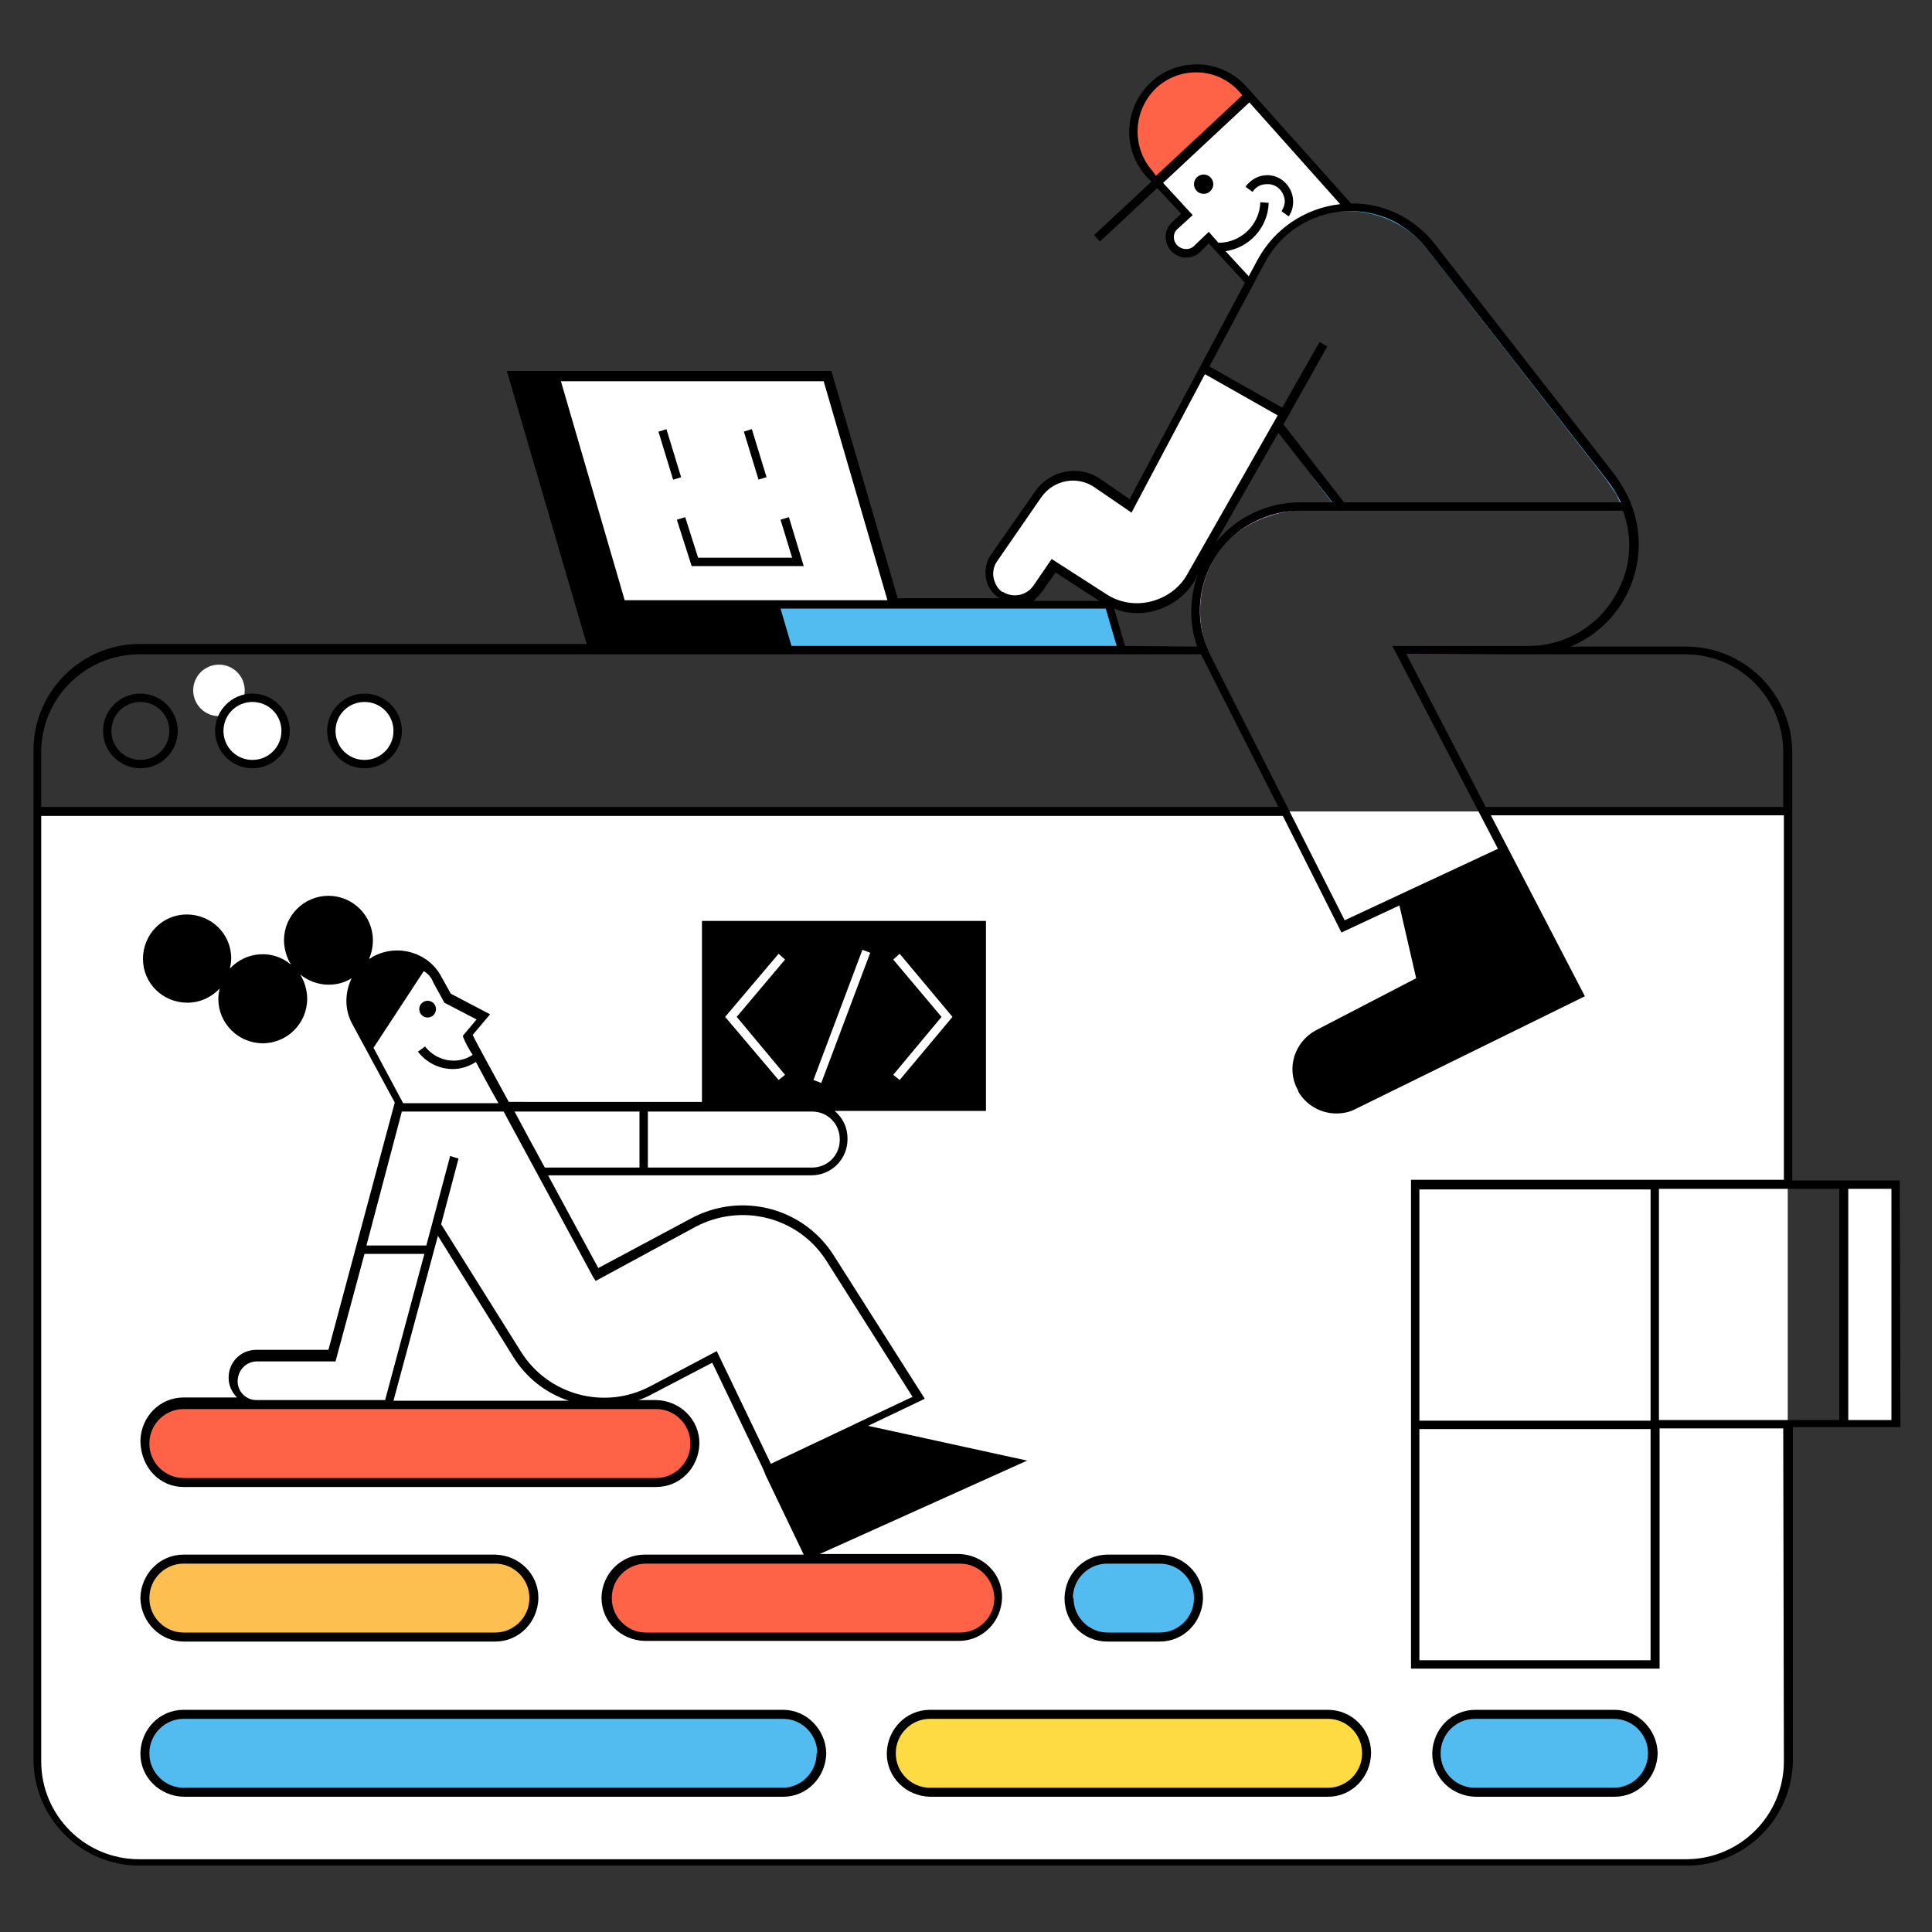
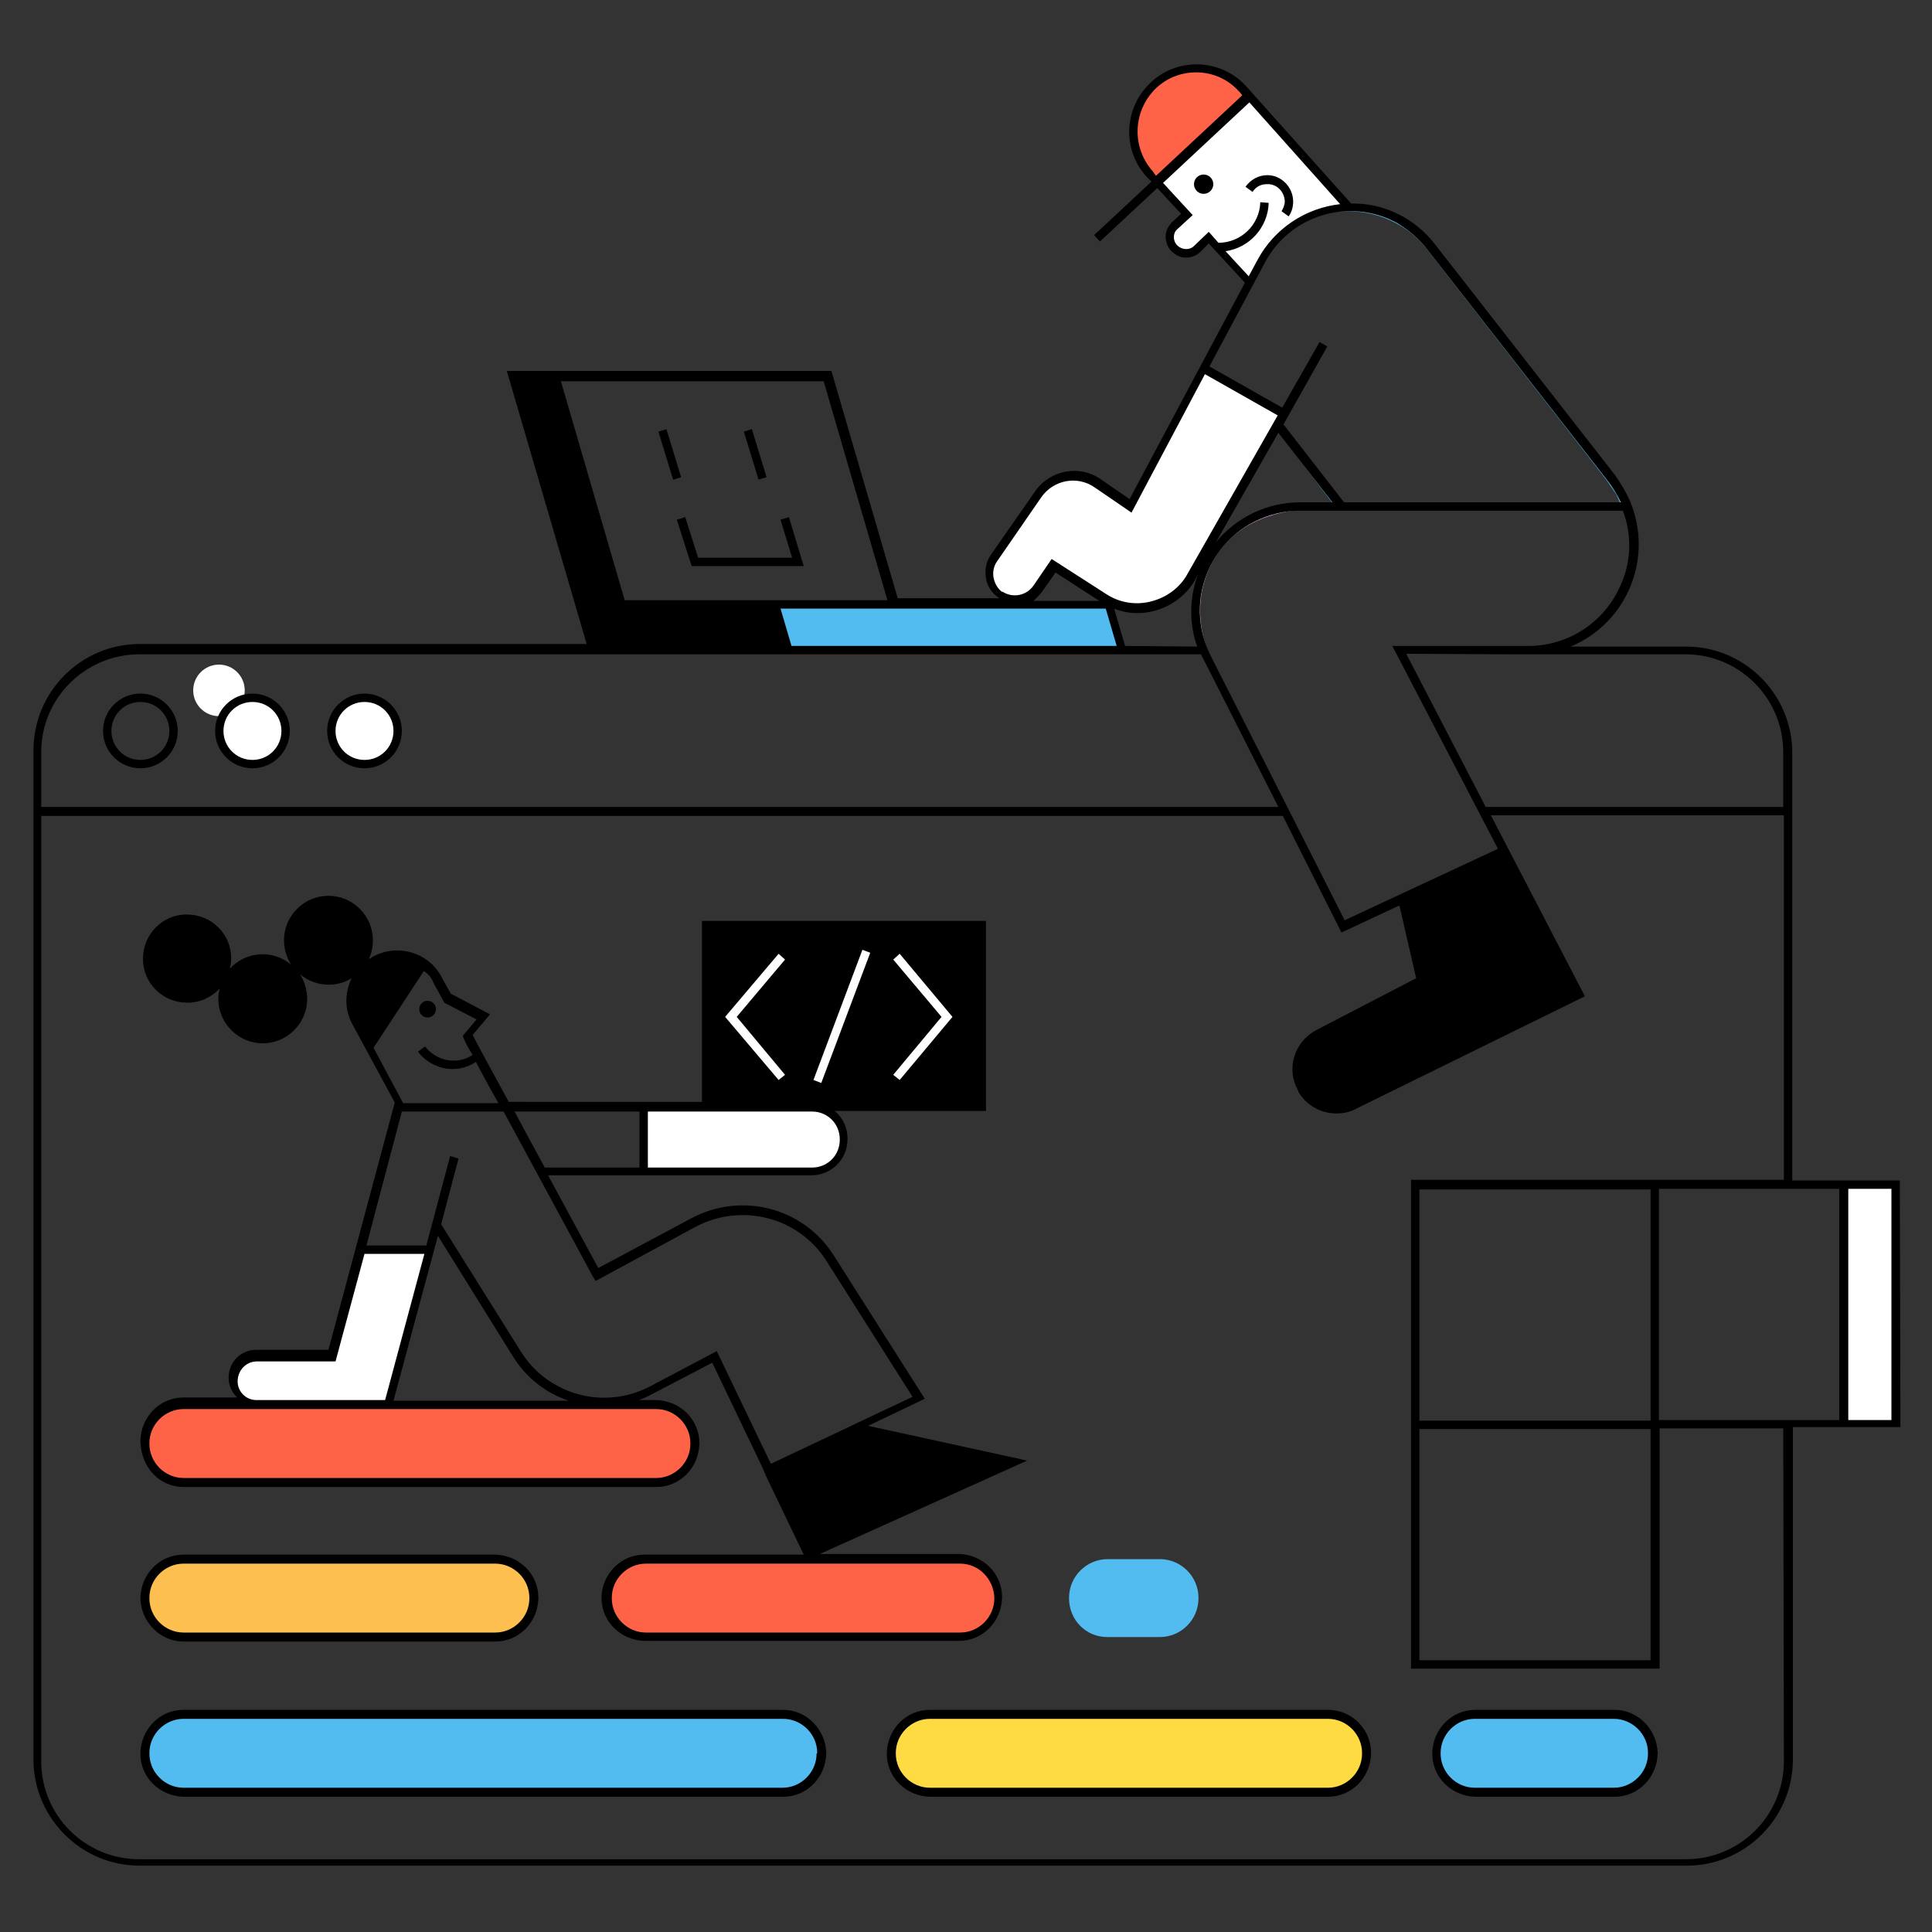
<svg xmlns="http://www.w3.org/2000/svg" version="1.1" id="Layer_1" x="0px" y="0px" viewBox="-489 251 300 300" style="enable-background:new -489 251 300 300;" xml:space="preserve">
  <rect x="-489" y="251" width="300" height="300" fill="#333333" stroke="none" />
  <style type="text/css">
	.st0{fill:#FFFFFF;}
	.st1{fill:none;}
	.st2{fill:#52BBEF;}
	.st3{fill:#FFDB43;}
	.st4{fill:#FF6347;}
	.st5{fill:#FDBF50;}
	.st6{fill:none;stroke:#FFC5FF;stroke-miterlimit:10;}
	.st7{fill:none;stroke:#52BBEF;stroke-miterlimit:10;}
</style>
  <title>Coding website</title>
  <circle class="st0" cx="-455" cy="358.2" r="4" />
-   <path class="st0" d="M-211.4,377v147.8c0,8.6-7,15.6-15.6,15.6h-240.7c-8.6,0-15.6-7-15.6-15.6V377H-211.4z" />
  <rect x="-202.7" y="434.9" class="st0" width="8" height="37.3" />
  <path class="st1" d="M-211.4,367.6v9.4h-271.9v-9.4c0-8.6,7-15.6,15.6-15.6H-227C-218.4,352-211.4,359-211.4,367.6  C-211.4,367.6-211.4,367.6-211.4,367.6z" />
  <circle cx="-437.9" cy="397.3" r="6.2" />
  <circle cx="-448.1" cy="406.4" r="6.2" />
  <circle cx="-459.9" cy="400.2" r="6.2" />
  <circle class="st0" cx="-449.8" cy="364.5" r="5.2" />
  <circle class="st0" cx="-432.4" cy="364.5" r="5.2" />
  <path class="st1" d="M-380.1,440.3l-16.2,8.7l-8.7-16h15.8v-10h-38l-5.9,22.1h10.7l1-3.8l12.7,20.3c2.8,4.4,7.6,7.1,12.8,7.2  c2.9,0,5.8-0.7,8.4-2.1l9.4-5l8.4,17.5l23.4-11.2l-13.4-21.2c0,0-1.6-4-7.9-6.8C-371.6,438.5-376.1,438.6-380.1,440.3z" />
  <path class="st2" d="M-259.9,529.2h21.6c3.3,0,6-2.7,6-6v-0.1c0-3.3-2.7-6-6-6l0,0h-21.6c-3.3,0-6,2.7-6,6l0,0v0.1  C-265.9,526.6-263.2,529.2-259.9,529.2L-259.9,529.2z" />
  <path class="st3" d="M-344.6,529.2h61.8c3.3,0,6-2.7,6-6l0,0v-0.1c0-3.3-2.7-6-6-6l0,0h-61.8c-3.3,0-6,2.7-6,6l0,0v0.1  C-350.5,526.6-347.9,529.2-344.6,529.2z" />
  <path class="st2" d="M-460.5,529.2h93.1c3.3,0,6-2.7,6-6v-0.1c0-3.3-2.7-6-6-6h-93.1c-3.3,0-6,2.7-6,6l0,0v0.1  C-466.5,526.6-463.8,529.2-460.5,529.2L-460.5,529.2z" />
  <path class="st2" d="M-317.1,505.2h8.2c3.3,0,6-2.7,6-6l0,0v-0.1c0-3.3-2.7-6-6-6l0,0h-8.1c-3.3,0-6,2.7-6,6l0,0v0.1  C-323,502.5-320.4,505.2-317.1,505.2C-317.1,505.2-317.1,505.2-317.1,505.2z" />
  <path class="st4" d="M-388.8,505.2h48.8c3.3,0,6-2.7,6-6l0,0v-0.1c0-3.3-2.7-6-6-6l0,0h-48.8c-3.3,0-6,2.7-6,6l0,0v0.1  C-394.7,502.5-392.1,505.2-388.8,505.2z" />
  <path class="st5" d="M-460.5,505.2h48.4c3.3,0,6-2.7,6-6l0,0v-0.1c0-3.3-2.7-6-6-6l0,0h-48.4c-3.3,0-6,2.7-6,6l0,0v0.1  C-466.5,502.5-463.8,505.2-460.5,505.2C-460.5,505.2-460.5,505.2-460.5,505.2z" />
  <path class="st4" d="M-460.5,481.2h73.4c3.3,0,6-2.7,6-6l0,0v-0.1c0-3.3-2.7-6-6-6l0,0h-73.4c-3.3,0-6,2.7-6,6l0,0v0.1  C-466.5,478.5-463.8,481.2-460.5,481.2L-460.5,481.2z" />
  <path class="st0" d="M-362.6,433h-26.5v-10h26.2c0,0,5,0.3,5,5.1C-357.9,432.8-362.6,433-362.6,433z" />
  <rect x="-379.1" y="394.8" width="42.7" height="28" />
  <path class="st0" d="M-433,445.1l-4.5,16.7h-11.7c-1.9,0.1-3.5,1.6-3.7,3.5c-0.3,3.8,3.8,3.8,3.8,3.8l20.3,0l6.4-24.1H-433z" />
  <polygon points="-369.7,479.3 -363.3,492.5 -331.4,478.3 -356.1,472.8 " />
  <path class="st6" d="M-236.3,329.7H-287c0,0-9.5,0.1-14,8c-2.5,4.4-2.8,9.6-1,14.3l21.6,42.9l25-11.7l-16.2-31.1l21.1-0.1  c0,0,9.1-0.4,13.3-8.8C-235,339-234.7,334.1-236.3,329.7z" />
  <path class="st7" d="M-290.8,316.8l0.1-0.2l1-1.2l-12.5-7.1l8.4-15.8c0,0,4.1-9,13.4-9.2c5.2-0.2,10.2,2,13.4,6.1l24.5,31.5l3.4,4.4  l1.5,2.2l1,2.2l-44.5-0.1L-290.8,316.8z" />
  <path class="st4" d="M-309.4,279.3c0,0-6-5.5-2.9-11.7c3.8-7.6,10.2-5.7,11-5.8c1-0.1,3.5,1.5,4.1,1.9c0.8,0.7,1.5,1.4,2.2,2.2  L-309.4,279.3z" />
  <polygon class="st2" points="-316.8,344.9 -368.7,344.9 -366.7,351.8 -314.8,351.8 " />
  <polygon points="-409.6,309.6 -397.2,351.8 -366.7,351.8 -368.7,344.9 -392.8,344.9 -402.6,309.6 " />
-   <polyline class="st0" points="-360.6,309.6 -402.6,309.6 -392.8,344.9 -350.3,344.9 -360.2,309.6 -360.6,309.3 " />
  <path d="M-278.4,422.4l34.6-17l-11.6-22.2l-15.8,7.5l2.9,12.6l-16.1,8.4c-2.9,1.6-4,5.2-2.5,8.2C-287,419.8-284.1,425.1-278.4,422.4  z" />
-   <path class="st0" d="M-419.5,406.2l-1.5-3c-0.5-1-1.4-1.9-2.4-2.5l-8.2,12.8l4.7,9.3h16.6l-6-11l2.3-2.9L-419.5,406.2z" />
  <path d="M-432.3,401.5c-1.9,2-2.5,4.9-1.8,7.5l2.4,4.6l8.2-12.8C-426.2,399-429.8,399.3-432.3,401.5z" />
  <path class="st0" d="M-288.8,286.4c-1.5,1.4-2.9,3-4.1,4.7l-2.1,4l-6.4-7c0,0-0.7,0.8-2.1,1.9c-1.3,1.2-3.1-0.1-3.1-0.1  c-1-1-1.1-2.7-0.1-3.8l1.9-1.8l-4.6-5l14.4-13.5l15.4,17.3C-282.9,283.3-286.1,284.4-288.8,286.4z" />
  <path class="st0" d="M-302.1,308.2l-11.4,21.4l-4.4-3c-1.4-1-3.1-1.6-4.9-1.6c-2.9,0-5,2.9-5.7,3.9s-6,8.7-6,8.7s-2.3,4,1.4,6.3  c0,0,3.5,1.3,5.5-1.6l2.2-3.3l8.2,5.3c1.9,1,4,1.4,6.1,1.2c3.7-0.3,6.3-3.3,7.7-5.8c1.4-2.5,13.7-24.2,13.7-24.2L-302.1,308.2z" />
  <path d="M-467.2,370.3c3.2,0,5.8-2.6,5.8-5.8s-2.6-5.8-5.8-5.8s-5.8,2.6-5.8,5.8l0,0C-473,367.7-470.4,370.3-467.2,370.3z   M-467.2,360c2.5,0,4.5,2,4.5,4.5s-2,4.5-4.5,4.5c-2.5,0-4.5-2-4.5-4.5c0,0,0,0,0,0C-471.7,362-469.7,360-467.2,360z" />
  <path d="M-449.8,370.3c3.2,0,5.8-2.6,5.8-5.8s-2.6-5.8-5.8-5.8s-5.8,2.6-5.8,5.8l0,0C-455.6,367.7-453,370.3-449.8,370.3z   M-449.8,360c2.5,0,4.5,2,4.5,4.5s-2,4.5-4.5,4.5c-2.5,0-4.5-2-4.5-4.5c0,0,0,0,0,0C-454.3,362-452.3,360-449.8,360z" />
  <path d="M-432.4,370.3c3.2,0,5.8-2.6,5.8-5.8s-2.6-5.8-5.8-5.8c-3.2,0-5.8,2.6-5.8,5.8l0,0C-438.2,367.7-435.6,370.3-432.4,370.3z   M-432.4,360c2.5,0,4.5,2,4.5,4.5s-2,4.5-4.5,4.5c-2.5,0-4.5-2-4.5-4.5c0,0,0,0,0,0C-436.9,362-434.9,360-432.4,360z" />
  <path d="M-238.3,516.5h-21.6c-3.7,0-6.6,3-6.7,6.7v0.1c0,3.7,3,6.6,6.7,6.7h21.6c3.7,0,6.6-3,6.7-6.7v-0.1  C-231.7,519.5-234.7,516.5-238.3,516.5z M-233.1,523.3c0,2.9-2.4,5.3-5.3,5.3h-21.6c-2.9,0-5.3-2.4-5.3-5.3v-0.1  c0-2.9,2.4-5.3,5.3-5.3h21.6c2.9,0,5.3,2.4,5.3,5.3L-233.1,523.3L-233.1,523.3z" />
  <path d="M-282.8,516.5h-61.8c-3.7,0-6.6,3-6.7,6.7v0.1c0,3.7,3,6.6,6.7,6.7h61.8c3.7,0,6.6-3,6.7-6.7v-0.1  C-276.1,519.5-279.1,516.5-282.8,516.5z M-277.5,523.3c0,2.9-2.4,5.3-5.3,5.3h-61.8c-2.9,0-5.3-2.4-5.3-5.3v-0.1  c0-2.9,2.4-5.3,5.3-5.3h61.8c2.9,0,5.3,2.4,5.3,5.3V523.3z" />
  <path d="M-367.4,516.5h-93.1c-3.7,0-6.6,3-6.7,6.7v0.1c0,3.7,3,6.6,6.7,6.7h93.1c3.7,0,6.6-3,6.7-6.7v-0.1  C-360.8,519.5-363.8,516.5-367.4,516.5z M-362.2,523.3c0,2.9-2.4,5.3-5.3,5.3h-93c-2.9,0-5.3-2.4-5.3-5.3v-0.1  c0-2.9,2.4-5.3,5.3-5.3h93.1c2.9,0,5.3,2.4,5.3,5.3L-362.2,523.3L-362.2,523.3z" />
-   <path d="M-317.1,505.9h8.2c3.7,0,6.6-3,6.7-6.7v-0.1c0-3.7-3-6.6-6.7-6.7h-8.1c-3.7,0-6.6,3-6.7,6.7v0.1  C-323.7,502.9-320.8,505.9-317.1,505.9C-317.1,505.9-317.1,505.9-317.1,505.9z M-322.4,499.1c0-2.9,2.4-5.3,5.3-5.3h8.2  c2.9,0,5.3,2.4,5.3,5.3v0.1c0,2.9-2.4,5.3-5.3,5.3h-8.1c-2.9,0-5.3-2.4-5.3-5.3L-322.4,499.1L-322.4,499.1z" />
  <path d="M-460.5,505.9h48.4c3.7,0,6.6-3,6.7-6.7v-0.1c0-3.7-3-6.6-6.7-6.7h-48.4c-3.7,0-6.6,3-6.7,6.7v0.1  C-467.1,502.9-464.1,505.9-460.5,505.9z M-465.8,499.1c0-2.9,2.4-5.3,5.3-5.3h48.4c2.9,0,5.3,2.4,5.3,5.3v0.1c0,2.9-2.4,5.3-5.3,5.3  h-48.4c-2.9,0-5.3-2.4-5.3-5.3V499.1z" />
  <path d="M-460.5,481.9h73.4c3.7,0,6.6-3,6.7-6.7v-0.1c0-3.7-3-6.6-6.7-6.7h-2.7c0.8-0.3,1.5-0.6,2.2-1l9.2-4.8l7.8,16.3l0,0l0.3,0.7  l0.2,0.5l0,0l5.9,12.3h-24.7c-3.7,0-6.6,3-6.7,6.6v0.1c0,3.7,3,6.6,6.7,6.7h48.8c3.7,0,6.6-3,6.7-6.7v-0.1c0-3.7-3-6.6-6.7-6.7  h-21.6l32.2-14.5l-24.7-5.4l8.8-4.2l-14.1-22.2c-4.7-7.5-14.4-10-22.2-5.8l-14.4,7.7c-1-1.8-4.2-7.8-7.8-14.4h40.9  c3.1,0,5.6-2.5,5.6-5.6v-0.1c0-1.7-0.7-3.2-2-4.3h23.5v-29.5h-44.1v28.1H-410c-2.7-5-5-9.1-5.6-10.4l2.7-3.2l-6.1-3.2l-1.5-2.7  c-2-3.7-6.7-5.1-10.5-3.1c-0.1,0-0.2,0.1-0.2,0.1l-0.1,0.1c-0.1,0.1-0.2,0.1-0.4,0.2c0.4-0.9,0.6-1.9,0.6-2.9c0-3.8-3.1-6.9-6.9-6.9  c-3.8,0-6.9,3.1-6.9,6.9c0,1.3,0.4,2.7,1.1,3.8c-2.8-2.4-7-2.1-9.5,0.6c0.1-0.5,0.2-1,0.2-1.6c0-3.8-3.1-6.8-6.9-6.8  c-3.8,0-6.8,3.1-6.8,6.9c0,3.8,3.1,6.8,6.9,6.8c1.9,0,3.7-0.8,5-2.2c-0.1,0.5-0.2,1-0.2,1.6c0,3.8,3.1,6.9,6.9,6.9  c3.8,0,6.9-3.1,6.9-6.9c0,0,0,0,0,0c0-1.3-0.4-2.7-1.1-3.8c1.2,1,2.8,1.6,4.4,1.6c1.3,0,2.5-0.3,3.6-1c-1.1,2.3-1.1,4.9,0.1,7.1  l6.6,12.2l-10.3,38.4h-11.2c-2.4,0-4.3,1.9-4.3,4.3v0.1c0,1.1,0.5,2.2,1.3,3h-8.3c-3.7,0-6.6,3-6.7,6.7v0.1  C-467.1,479-464.1,481.9-460.5,481.9z M-334.6,499.1v0.1c0,2.9-2.4,5.3-5.3,5.3h-48.8c-2.9,0-5.3-2.4-5.3-5.3v-0.1  c0-2.9,2.4-5.3,5.3-5.3h48.8C-337,493.8-334.7,496.2-334.6,499.1C-334.6,499.1-334.6,499.1-334.6,499.1z M-459.9,405.7  c-3.1,0-5.5-2.5-5.5-5.5s2.5-5.5,5.5-5.5c3.1,0,5.5,2.5,5.5,5.5c0,0,0,0,0,0C-454.4,403.3-456.8,405.7-459.9,405.7  C-459.9,405.7-459.9,405.7-459.9,405.7z M-421,442.9l11.7,18.8c2,3.2,5,5.6,8.6,6.8h-27.2L-421,442.9z M-356,473.5l22.5,5  l-29.4,13.2l-5.8-12.1l12.2-5.8L-356,473.5z M-396.5,449.9l15.5-8.4c7.2-3.8,16.1-1.5,20.4,5.4l13.3,21l-8.9,4.2l0,0l-0.4,0.2  l-12.7,6l-8.4-17.5l-10.4,5.5c-7.1,3.7-15.8,1.3-20-5.4l-12.4-19.8l2.7-10.2l-1.3-0.4l-3.7,13.9h-9.3l5.5-20.8h15.8  c3,5.5,7.4,13.7,13.9,25.7L-396.5,449.9z M-378.4,395.5h41.4v26.8h-41.4V395.5L-378.4,395.5z M-362.9,423.6c2.4,0,4.3,1.9,4.3,4.3  v0.1c0,2.4-1.9,4.3-4.3,4.3h-25.5v-8.7L-362.9,423.6L-362.9,423.6z M-389.7,423.6v8.7h-14.7c-1.6-2.9-3.2-5.9-4.7-8.7H-389.7z   M-421.7,403.6l1.6,2.9l0.1,0.2l5,2.6l-2.1,2.5v0.2c0.4,1,0.9,1.9,1.5,2.8c-2.4,1.6-5.6,1-7.4-1.3l-1.1,0.8c1.3,1.7,3.3,2.7,5.4,2.7  c1.3,0,2.5-0.4,3.6-1.1c0.8,1.5,1.9,3.6,3.5,6.4h-14.8l-4.6-8.6l7.8-11.9C-422.5,402.2-422,402.8-421.7,403.6z M-448.1,411.9  c-3.1,0-5.5-2.5-5.5-5.5c0-3.1,2.5-5.5,5.5-5.5c3.1,0,5.5,2.5,5.5,5.5C-442.6,409.5-445,411.9-448.1,411.9  C-448.1,411.9-448.1,411.9-448.1,411.9z M-443.5,397.3c0-3.1,2.5-5.5,5.5-5.5c3.1,0,5.5,2.5,5.5,5.5c0,3.1-2.5,5.5-5.5,5.5  c0,0,0,0,0,0C-441,402.9-443.5,400.4-443.5,397.3C-443.5,397.3-443.5,397.3-443.5,397.3L-443.5,397.3z M-430.6,401.1l0.1-0.1  c1.5-0.9,3.3-1.1,5-0.6c0.4,0.1,0.9,0.3,1.3,0.5l-7.4,11.3l-1.3-2.5C-434.7,406.7-433.6,402.9-430.6,401.1L-430.6,401.1z   M-452.1,465.5L-452.1,465.5c0-1.7,1.3-3.1,3-3.1h12.2l4.5-16.7h9.3l-6.1,22.7h-20v0C-450.8,468.4-452.1,467.1-452.1,465.5z   M-465.8,475.1c0-2.9,2.4-5.3,5.3-5.3h73.4c2.9,0,5.3,2.4,5.3,5.3v0.1c0,2.9-2.4,5.3-5.3,5.3h-73.4c-2.9,0-5.3-2.4-5.3-5.3V475.1z" />
  <rect x="-372.4" y="317.4" transform="matrix(-0.956 0.292 -0.292 -0.956 -633.307 737.267)" width="1.3" height="7.8" />
  <rect x="-385.5" y="317.4" transform="matrix(-0.956 0.292 -0.292 -0.956 -659.093 741.105)" width="1.3" height="7.8" />
  <polygon points="-381.6,338.9 -364.2,338.9 -366.5,331.3 -367.8,331.7 -366,337.6 -380.6,337.6 -382.6,331.3 -383.9,331.7 " />
  <path d="M-289.5,282.2c0,0.6-0.2,1.1-0.5,1.6l1.1,0.8c0.5-0.7,0.7-1.5,0.7-2.3c0-2.2-1.8-4.1-4-4.1c-1.4,0-2.6,0.7-3.4,1.8l1.1,0.8  c0.5-0.8,1.3-1.2,2.2-1.2C-290.8,279.5-289.6,280.7-289.5,282.2z" />
  <circle cx="-302.1" cy="279.6" r="1.5" />
  <circle cx="-422.6" cy="407.7" r="1.3" />
  <polygon class="st0" points="-349.3,418.7 -341.1,408.9 -349.3,399.1 -350.3,400 -342.8,408.9 -350.3,417.9 " />
  <polygon class="st0" points="-368.1,399.1 -376.4,408.9 -368.1,418.7 -367.1,417.9 -374.6,408.9 -367.1,400 " />
  <rect x="-369.3" y="408.2" transform="matrix(-0.352 0.936 -0.936 -0.352 -101.787 888.293)" class="st0" width="21.6" height="1.3" />
  <path d="M-194,434.3h-16.7v-66.4c0-9.1-7.4-16.5-16.5-16.5h-17.9c8.8-3.7,12.9-13.8,9.2-22.6c-0.6-1.4-1.4-2.7-2.3-4l-28-35.9  c-3.1-4-7.9-6.4-13-6.3l-16.2-18.1c-3.8-4.3-10.4-4.7-14.7-0.9c-0.1,0.1-0.1,0.1-0.2,0.2l-0.1,0.1c-4.1,3.9-4.4,10.4-0.5,14.6  l0.7,0.7l-8.9,8.3l0.9,1l8.9-8.3l3.7,4l-1.4,1.3c-0.6,0.6-1,1.4-1,2.2c0,0.8,0.3,1.7,0.9,2.3l0,0c0.6,0.6,1.4,1,2.2,1  c0.9,0,1.7-0.3,2.3-0.9l1.3-1.3l5.6,6.1l-17.9,33.6l-4.5-3.1c-3.3-2.3-7.8-1.4-10.1,1.8l-6.9,9.9c-0.8,1.1-1,2.4-0.8,3.7  c0.2,1.3,1,2.4,2.1,3.1l0.1,0h-15.9l-10.3-35.3h-50.4l12.4,42.4h-69.4c-9.1,0-16.5,7.4-16.5,16.5v156.7c0,9.1,7.4,16.5,16.5,16.5  h240.2c9.1,0,16.5-7.4,16.5-16.5v-51.6h16.7L-194,434.3L-194,434.3z M-268.6,472.9h35.9v35.9h-35.9V472.9z M-268.6,471.6v-35.9h35.9  v35.9H-268.6z M-203.4,435.6v35.9h-28v-35.9H-203.4z M-227.3,352.6c8.4,0,15.2,6.8,15.2,15.2v8.5h-46.2l-12.3-23.7H-227.3z   M-237.6,342.4c-2.6,5.5-8.2,9-14.3,8.9h-20.9l16.4,31.5l-23.8,11.1l-20.8-41.1c-3.9-7.6-0.8-17,6.8-20.8c2.2-1.1,4.6-1.7,7-1.7  h50.2C-235.5,334.3-235.7,338.6-237.6,342.4z M-244.8,405.1l-34.3,16.8c-2.6,1.3-5.7,0.3-7.1-2.2l0-0.1c-0.7-1.3-0.9-2.8-0.5-4.2  c0.4-1.4,1.4-2.6,2.7-3.3l16.5-8.6l-2.9-12.6l14.7-6.9L-244.8,405.1z M-366.1,351.3l-1.7-5.8h50.5l1.7,5.8H-366.1z M-314.3,351.3  l-1.7-5.8c1.9,0.8,4.1,0.9,6.1,0.4c2.7-0.7,5.1-2.4,6.5-4.9l0.4-0.8c-1.3,3.6-1.4,7.6-0.1,11.2L-314.3,351.3z M-290.5,318.2  l8.4,10.8h-5c-5.1,0-9.9,2.3-13.1,6.2L-290.5,318.2z M-267.4,289.7l28,35.9c0.8,1,1.5,2.2,2.1,3.4h-43l-9.4-12.1l6.8-12.1l-1.2-0.7  l-5.8,10.2l-11.3-6.4l8.6-16.1c3.9-7.4,13.1-10.2,20.5-6.2C-270.3,286.7-268.7,288-267.4,289.7L-267.4,289.7z M-310,277.6  c-3.3-3.7-3.1-9.3,0.4-12.8l0.1-0.1c3.6-3.4,9.4-3.3,12.8,0.4c0.1,0.1,0.1,0.1,0.2,0.2l0.4,0.5l-13.4,12.5L-310,277.6z M-298.7,290  c3.7-0.5,6.6-3.7,6.7-7.5l-1.3-0.1c-0.1,3.5-3,6.3-6.5,6.3c0,0,0,0,0,0l-1.5-1.7l-2.3,2.2c-0.7,0.7-1.9,0.6-2.6-0.1l0,0  c-0.7-0.7-0.7-1.9,0-2.5c0,0,0,0,0,0l2.4-2.2l-4.6-5l13.4-12.5l14.1,15.8c-5.4,0.6-10.2,3.8-12.8,8.6l-1.4,2.6L-298.7,290z   M-334.7,340.8c-0.2-0.9,0-1.9,0.5-2.6l6.9-10c1.9-2.7,5.6-3.4,8.3-1.5l5.7,3.9l11.4-21.5l11.3,6.4l-14,24.6  c-1.2,2.2-3.3,3.7-5.7,4.3c-2.4,0.6-4.9,0.2-7-1.2l-8.4-5.4l-2.8,4.1c-1.1,1.6-3.2,2-4.8,1l-0.1,0  C-334,342.5-334.5,341.7-334.7,340.8z M-327.2,342.9l2.1-3l6.8,4.4h-10.2C-328,343.8-327.6,343.4-327.2,342.9L-327.2,342.9z   M-351.2,344.2h-40.8l-9.9-34h40.8L-351.2,344.2z M-408.7,310.2h5.4l10.3,35.3h23.7l1.7,5.8h-29.2L-408.7,310.2z M-467.5,352.6h165  c0.1,0.3,0.2,0.5,0.4,0.8l11.6,22.9h-192.1v-8.5C-482.6,359.5-475.9,352.7-467.5,352.6z M-212,524.5c0,8.4-6.8,15.2-15.2,15.2  h-240.2c-8.4,0-15.2-6.8-15.2-15.2V377.7h192.8l9.1,18.1l9-4.2l2.6,11.3l-15.6,8.1c-3.3,1.8-4.6,5.9-2.8,9.2c0,0.1,0.1,0.1,0.1,0.2  l0,0.1c1.2,2.1,3.5,3.4,5.9,3.4c1,0,2.1-0.2,3-0.7l35.6-17.5l-14.6-28.1h45.5v56.6h-57.9v75.9h38.6v-37.3h19.2L-212,524.5z   M-195.3,471.5h-6.7v-35.9h6.7L-195.3,471.5z" />
</svg>